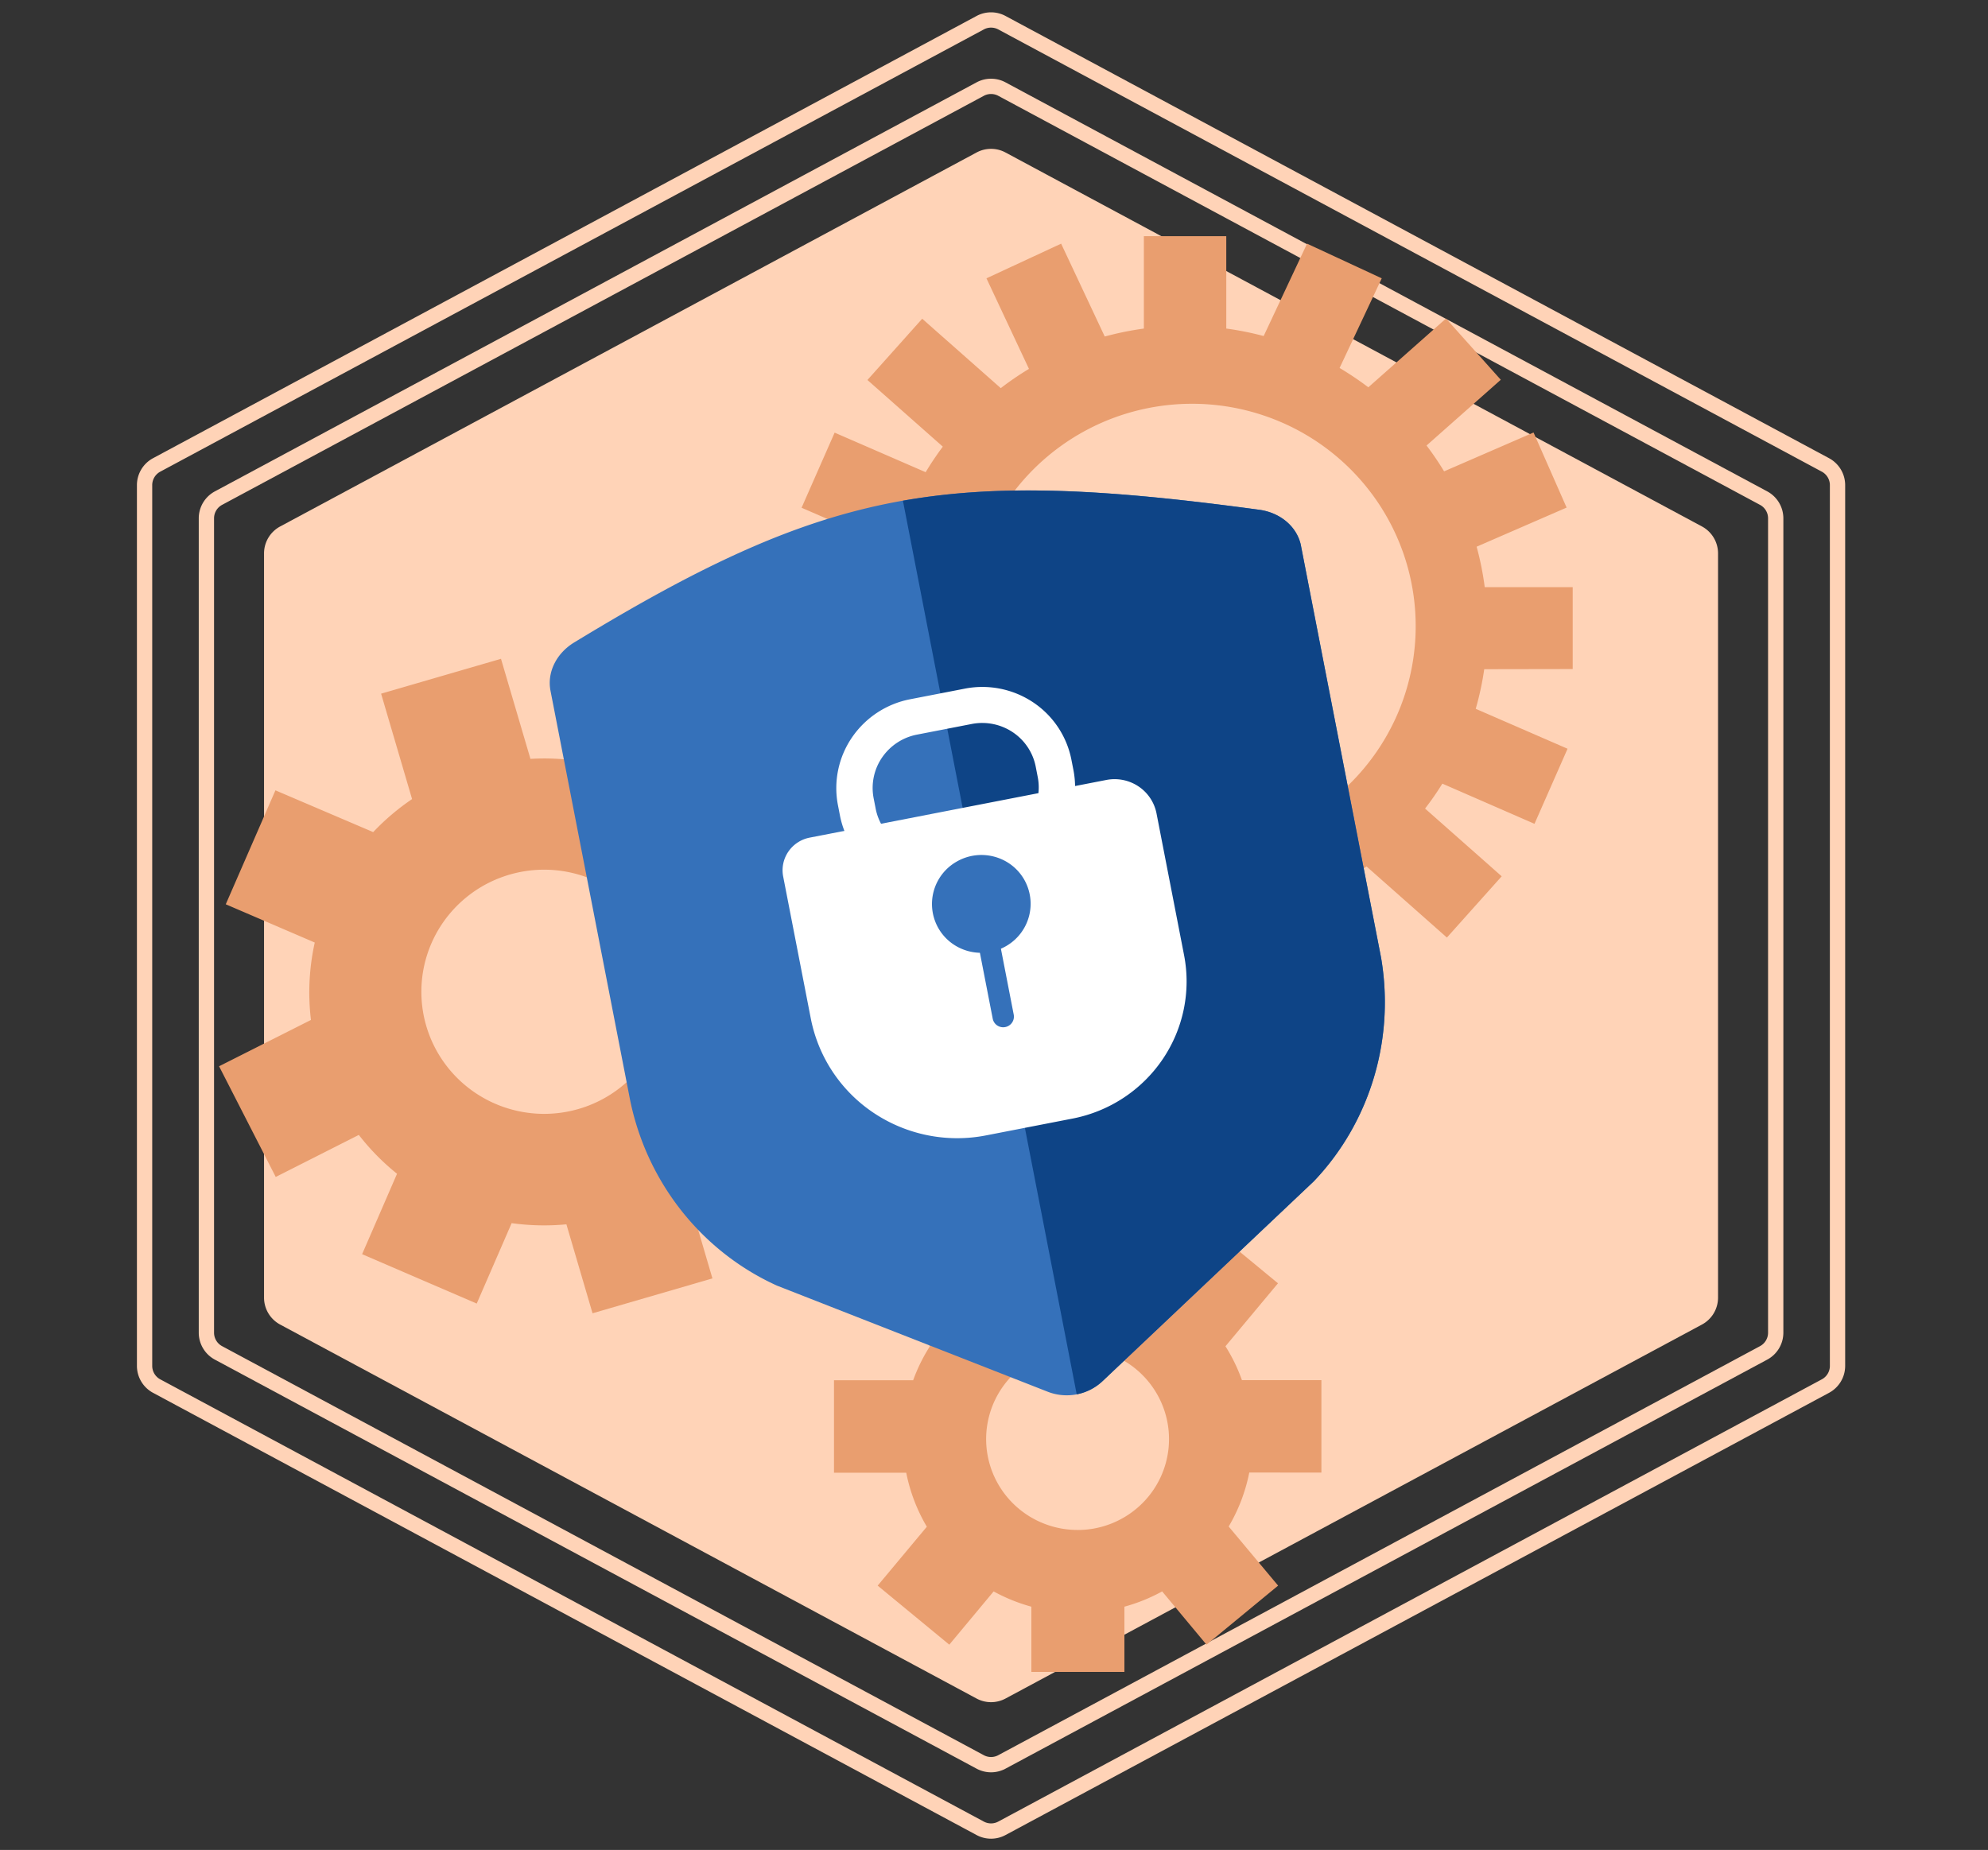
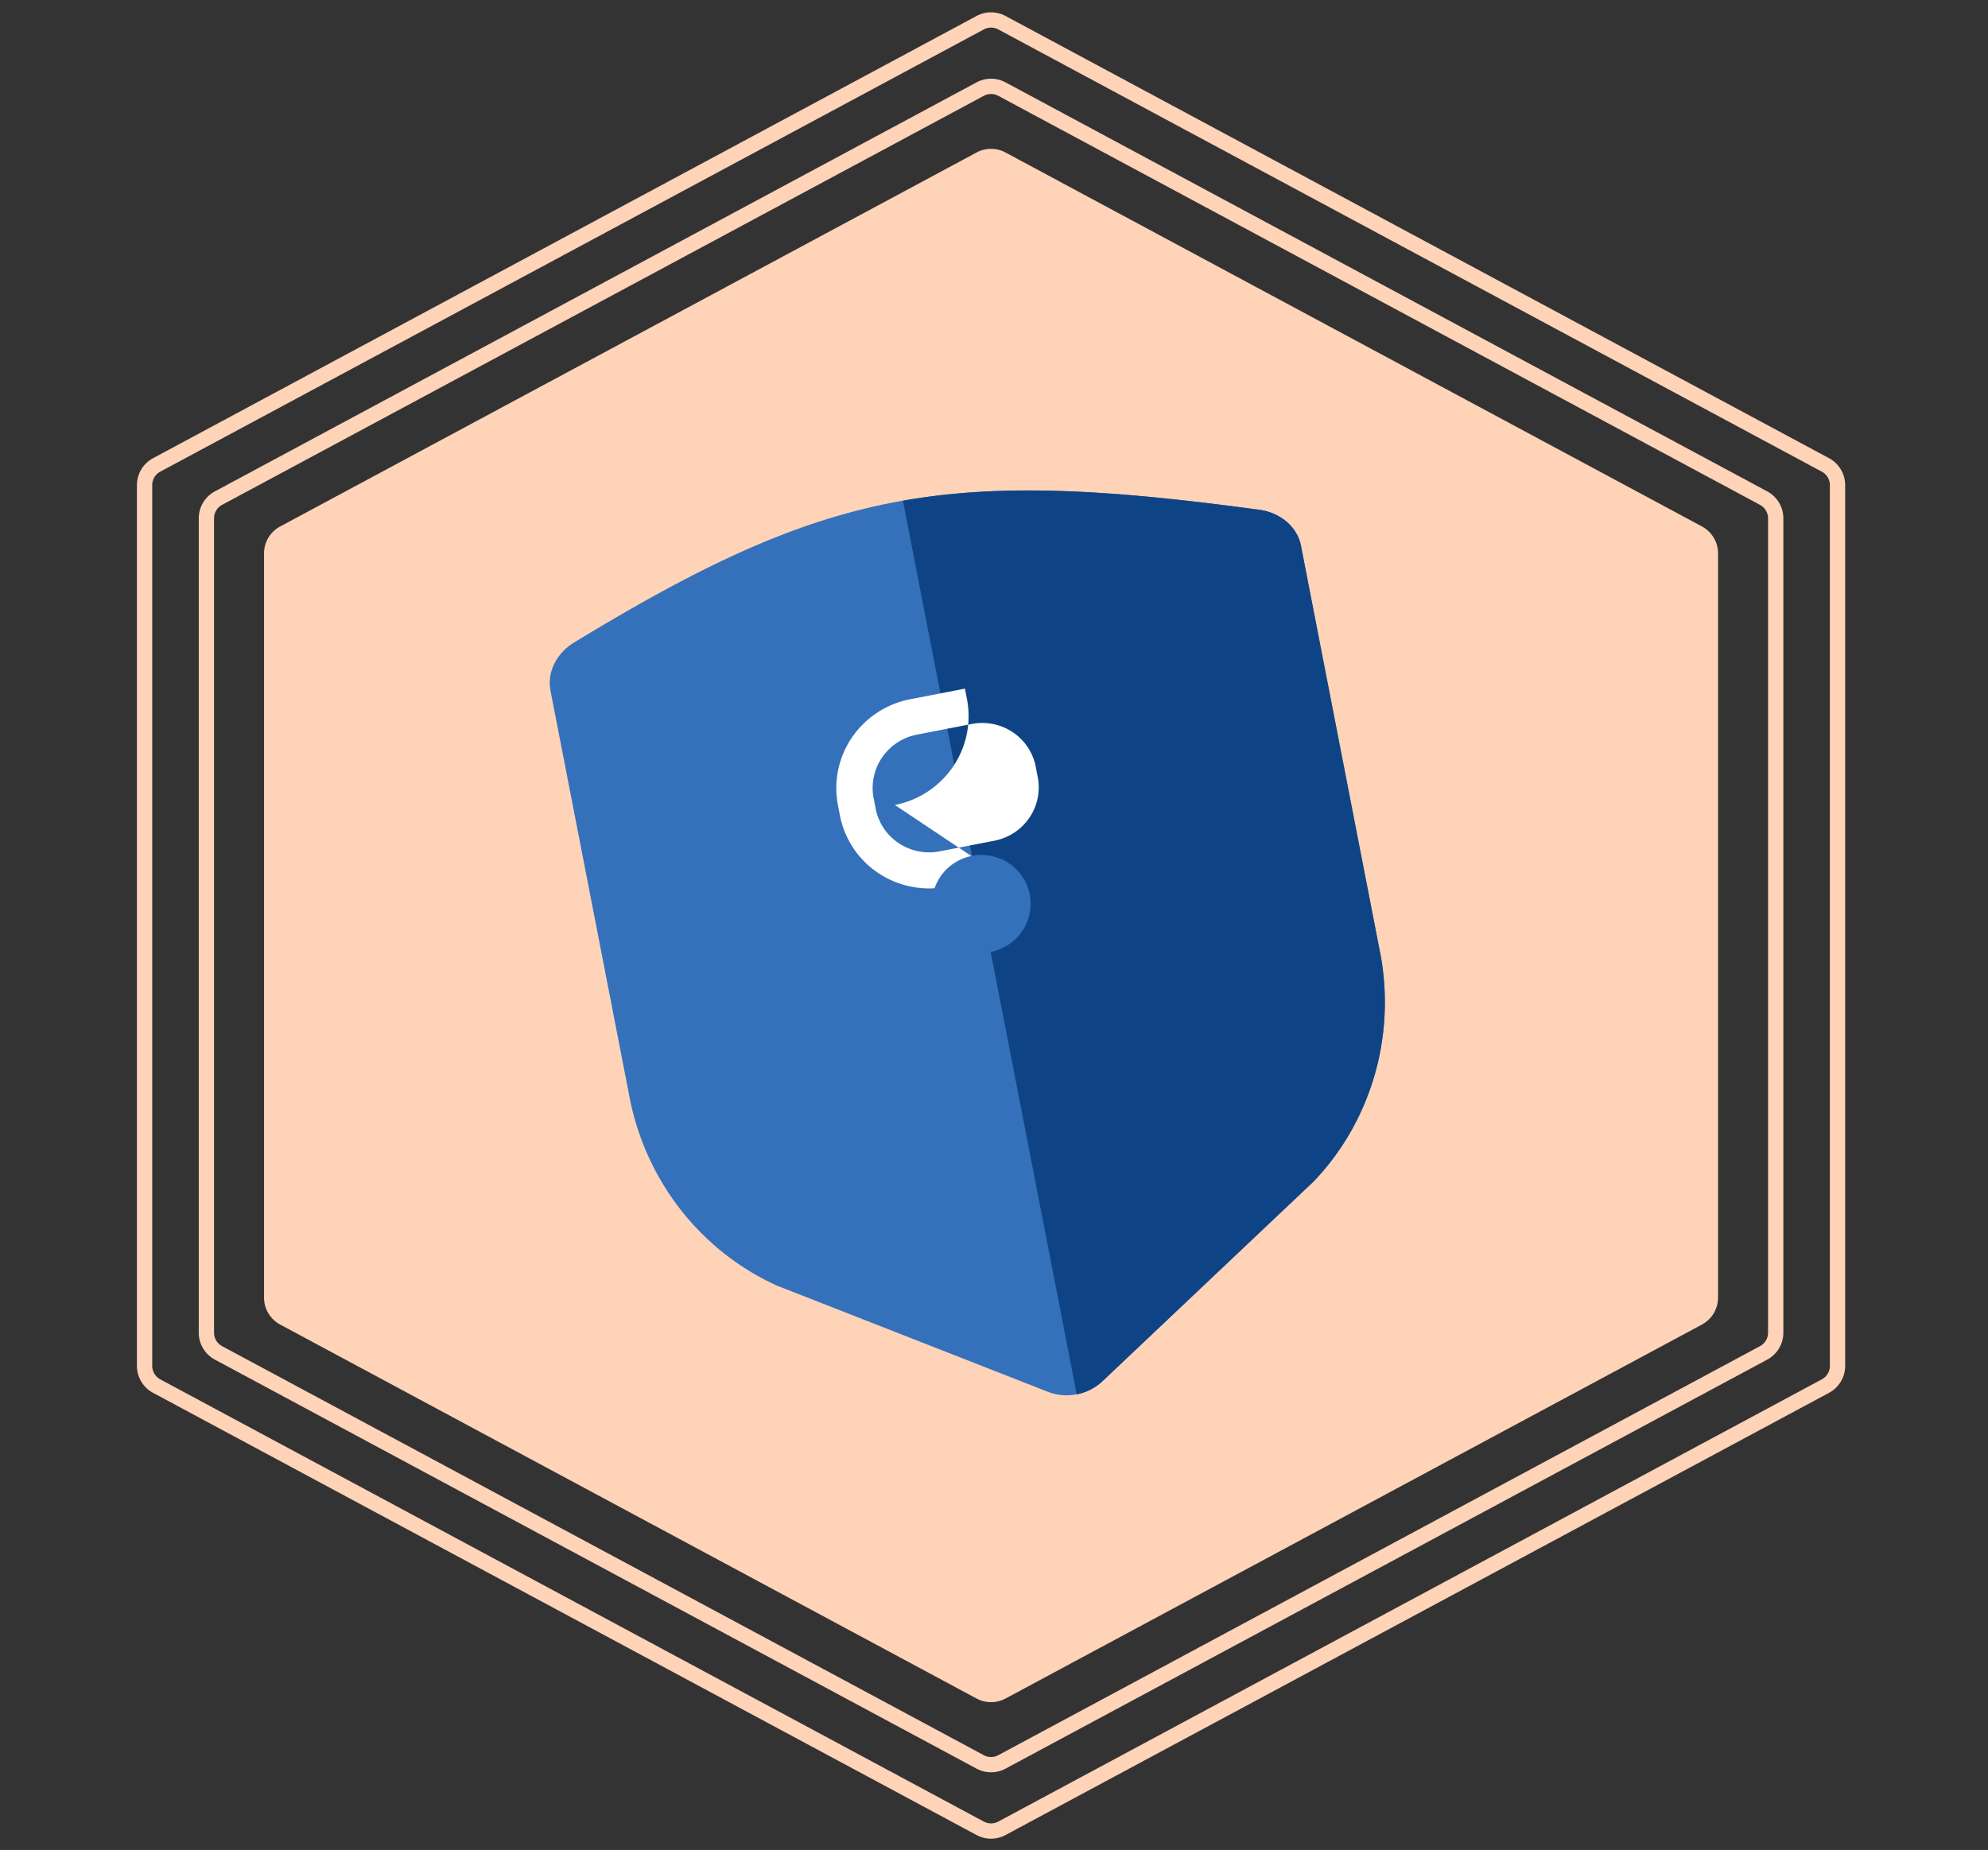
<svg xmlns="http://www.w3.org/2000/svg" fill="none" width="130" height="121" viewBox="0 0 130 121">
  <rect x="0" y="0" width="130" height="121" fill="#333333" stroke="none" />
  <path fill="#FFD3B7" d="M63.86 9.974a2 2 0 0 1 1.893 0l45.541 24.46a2 2 0 0 1 1.053 1.763v48.677a2 2 0 0 1-1.053 1.762l-45.54 24.461a2.002 2.002 0 0 1-1.894 0L18.32 86.636a2 2 0 0 1-1.054-1.762V36.197a2 2 0 0 1 1.054-1.762L63.86 9.974Z" />
  <path stroke="#FFD3B7" d="M64.097 1.485a1.5 1.5 0 0 1 1.42 0l53.852 28.925a1.5 1.5 0 0 1 .791 1.322v57.607a1.5 1.5 0 0 1-.791 1.321l-53.852 28.925a1.495 1.495 0 0 1-1.42 0L10.244 90.66a1.5 1.5 0 0 1-.79-1.321V31.732a1.5 1.5 0 0 1 .79-1.322L64.097 1.485Z" />
  <path stroke="#FFD3B7" d="M64.097 5.827a1.5 1.5 0 0 1 1.42 0l49.81 26.754a1.5 1.5 0 0 1 .791 1.322v53.265a1.5 1.5 0 0 1-.791 1.321l-49.81 26.754a1.495 1.495 0 0 1-1.42 0l-49.81-26.754a1.5 1.5 0 0 1-.79-1.321V33.903a1.5 1.5 0 0 1 .79-1.322l49.81-26.754Z" />
  <g fill="#E99E6F" clip-path="url(#a)">
-     <path d="M102.843 43.76v-5.357H97.09a19.602 19.602 0 0 0-.53-2.645l5.885-2.558-2.162-4.911-5.85 2.541a19.403 19.403 0 0 0-1.148-1.69l4.855-4.3-3.582-4.006-5.08 4.498a20.44 20.44 0 0 0-1.879-1.264l2.756-5.864-4.884-2.267-2.837 6.043a19.688 19.688 0 0 0-2.445-.49v-6.043H74.8v6.044a20.05 20.05 0 0 0-2.558.52l-2.852-6.074-4.883 2.267 2.779 5.924c-.638.384-1.253.804-1.843 1.259l-5.138-4.539-3.581 4.006 4.929 4.36a19.724 19.724 0 0 0-1.122 1.671l-5.952-2.587-2.162 4.912 6.005 2.608c-.23.852-.403 1.72-.517 2.594h-5.882v5.358h5.914c.127.875.313 1.741.557 2.592l-6.005 2.61 2.162 4.912 6.024-2.628a19.7 19.7 0 0 0 1.13 1.63l-4.997 4.43 3.579 4.006 5.263-4.653c.578.43 1.18.83 1.802 1.195l-2.864 6.096 4.884 2.267 2.95-6.285c.808.212 1.63.371 2.46.478v6.303h5.39v-6.315a19.7 19.7 0 0 0 2.33-.478l2.952 6.285 4.881-2.267-2.88-6.084a19.731 19.731 0 0 0 1.802-1.195l5.26 4.654 3.582-4.006-5.01-4.431a19.13 19.13 0 0 0 1.13-1.63l6.025 2.628 2.162-4.911-6.005-2.611c.244-.85.43-1.717.557-2.592l5.784-.01ZM77.948 55.5c-2.893 0-5.72-.854-8.126-2.453a14.563 14.563 0 0 1-5.386-6.528 14.47 14.47 0 0 1-.831-8.403 14.52 14.52 0 0 1 4.003-7.447 14.652 14.652 0 0 1 7.49-3.98 14.703 14.703 0 0 1 8.45.828 14.61 14.61 0 0 1 6.564 5.357 14.487 14.487 0 0 1 1.351 13.648 14.54 14.54 0 0 1-3.171 4.718 14.632 14.632 0 0 1-4.746 3.153 14.698 14.698 0 0 1-5.598 1.107ZM54.063 76.013l3.248-7.453-6.393-2.733c.069-1.11.014-2.225-.162-3.323l6.438-3.258-3.705-7.239-6.113 3.093a15.11 15.11 0 0 0-2.166-2.111l2.62-6.032-7.495-3.23-2.618 6.03a15.324 15.324 0 0 0-3.03-.12l-1.926-6.546-7.84 2.28 2.026 6.895a15.302 15.302 0 0 0-2.543 2.16l-6.393-2.732-3.248 7.453 5.82 2.502a15.073 15.073 0 0 0-.249 5.063l-6.008 3.03 3.705 7.24 5.433-2.75a15.21 15.21 0 0 0 2.499 2.541l-2.284 5.26 7.495 3.23 2.284-5.26a15.44 15.44 0 0 0 3.58.077l1.71 5.818 7.84-2.28-1.896-6.46a15.168 15.168 0 0 0 3.543-3.644l5.828 2.5ZM32.401 72.2a8.018 8.018 0 0 1-3.56-2.994 7.952 7.952 0 0 1 .133-8.872 8.022 8.022 0 0 1 3.647-2.887 8.072 8.072 0 0 1 4.646-.385 8.042 8.042 0 0 1 4.078 2.247 7.969 7.969 0 0 1 2.136 4.12 7.943 7.943 0 0 1-.528 4.607 7.979 7.979 0 0 1-1.778 2.564 8.033 8.033 0 0 1-2.63 1.692A8.07 8.07 0 0 1 32.4 72.2Zm54.008 24.12v-6.048h-5.196a11.09 11.09 0 0 0-1.078-2.216l3.436-4.119-4.683-3.861-3.26 3.91a11.683 11.683 0 0 0-2.108-.804v-4.904h-6.084v4.89c-.727.2-1.433.469-2.107.804l-3.26-3.91-4.684 3.862 3.425 4.132a11.091 11.091 0 0 0-1.097 2.224h-5.176v6.047h4.724a11.214 11.214 0 0 0 1.347 3.532l-3.215 3.853 4.683 3.861 2.9-3.483c.78.428 1.609.764 2.468.999v4.266h6.084v-4.266a11.35 11.35 0 0 0 2.468-.999l2.9 3.483 4.683-3.861-3.233-3.866a11.214 11.214 0 0 0 1.347-3.532l4.716.005Zm-15.942 3.751a6.008 6.008 0 0 1-3.323-1.001 5.953 5.953 0 0 1-2.203-2.669 5.914 5.914 0 0 1-.34-3.435c.23-1.154.8-2.214 1.636-3.046a6.011 6.011 0 0 1 6.517-1.288 5.972 5.972 0 0 1 2.683 2.191 5.923 5.923 0 0 1-.743 7.508 5.993 5.993 0 0 1-4.227 1.742v-.002Z" />
-   </g>
+     </g>
  <g clip-path="url(#b)">
    <path fill="#3571BA" d="M37.552 42.018c-1.178.717-1.787 1.964-1.553 3.164L41.174 71.8c1.06 5.445 4.66 10.038 9.639 12.292l17.734 6.951a3.423 3.423 0 0 0 3.529-.686l13.836-13.09c3.77-3.955 5.388-9.563 4.33-15.008l-5.163-26.547c-.24-1.235-1.327-2.177-2.736-2.369-20.438-2.77-28.159-1.453-44.788 8.674h-.003Z" />
    <path fill="#0E4486" d="M82.34 33.343c-9.949-1.35-16.883-1.726-23.296-.592l11.365 58.448a3.37 3.37 0 0 0 1.667-.842l13.836-13.09c3.77-3.955 5.388-9.563 4.33-15.008L85.078 35.71c-.24-1.234-1.327-2.176-2.736-2.368h-.003Z" />
-     <path fill="#fff" d="m65.483 57.301-3.59.698a5.984 5.984 0 0 1-4.457-.893 5.871 5.871 0 0 1-2.508-3.755l-.134-.692a5.872 5.872 0 0 1 .917-4.421 5.984 5.984 0 0 1 3.797-2.5l3.59-.697a5.984 5.984 0 0 1 4.457.894 5.871 5.871 0 0 1 2.507 3.755l.135.692a5.871 5.871 0 0 1-.918 4.42 5.983 5.983 0 0 1-3.796 2.499Zm-5.525-9.25a3.592 3.592 0 0 0-2.28 1.5 3.525 3.525 0 0 0-.55 2.654l.135.692c.18.92.721 1.73 1.505 2.253a3.591 3.591 0 0 0 2.674.536l3.59-.698a3.59 3.59 0 0 0 2.28-1.499c.53-.778.728-1.732.55-2.653l-.134-.692a3.524 3.524 0 0 0-1.505-2.254 3.591 3.591 0 0 0-2.675-.537l-3.59.698Z" />
-     <path fill="#fff" d="m52.947 54.787 19.399-3.772c.73-.142 1.485.01 2.1.42a2.764 2.764 0 0 1 1.182 1.771l1.8 9.262a9.032 9.032 0 0 1-.021 3.555 9.1 9.1 0 0 1-1.392 3.28 9.198 9.198 0 0 1-2.551 2.507 9.268 9.268 0 0 1-3.321 1.352l-5.67 1.103a9.832 9.832 0 0 1-7.333-1.468 9.648 9.648 0 0 1-4.12-6.18l-1.806-9.284c-.11-.564.011-1.15.336-1.627a2.2 2.2 0 0 1 1.397-.919Z" />
+     <path fill="#fff" d="m65.483 57.301-3.59.698a5.984 5.984 0 0 1-4.457-.893 5.871 5.871 0 0 1-2.508-3.755l-.134-.692a5.872 5.872 0 0 1 .917-4.421 5.984 5.984 0 0 1 3.797-2.5l3.59-.697l.135.692a5.871 5.871 0 0 1-.918 4.42 5.983 5.983 0 0 1-3.796 2.499Zm-5.525-9.25a3.592 3.592 0 0 0-2.28 1.5 3.525 3.525 0 0 0-.55 2.654l.135.692c.18.92.721 1.73 1.505 2.253a3.591 3.591 0 0 0 2.674.536l3.59-.698a3.59 3.59 0 0 0 2.28-1.499c.53-.778.728-1.732.55-2.653l-.134-.692a3.524 3.524 0 0 0-1.505-2.254 3.591 3.591 0 0 0-2.675-.537l-3.59.698Z" />
    <path fill="#3571BA" d="M65.794 61.88a3.19 3.19 0 0 0 1.163-4.379c-.897-1.523-2.872-2.032-4.412-1.137a3.19 3.19 0 0 0-1.163 4.378c.897 1.523 2.872 2.032 4.412 1.138Z" />
-     <path fill="#3571BA" d="M64.454 60.587a.704.704 0 0 1 .524.105.696.696 0 0 1 .295.441l1.017 5.232a.692.692 0 0 1-.108.52.705.705 0 0 1-.97.189.692.692 0 0 1-.295-.442L63.899 61.4a.692.692 0 0 1 .11-.519.705.705 0 0 1 .445-.294Z" />
  </g>
  <defs>
    <clipPath id="a">
      <path fill="#fff" d="M13.223 14.355h105v95h-105z" />
    </clipPath>
    <clipPath id="b">
      <path fill="#fff" d="m34.507 37.51 49.064-9.54 11.367 58.46-49.064 9.54z" />
    </clipPath>
  </defs>
</svg>